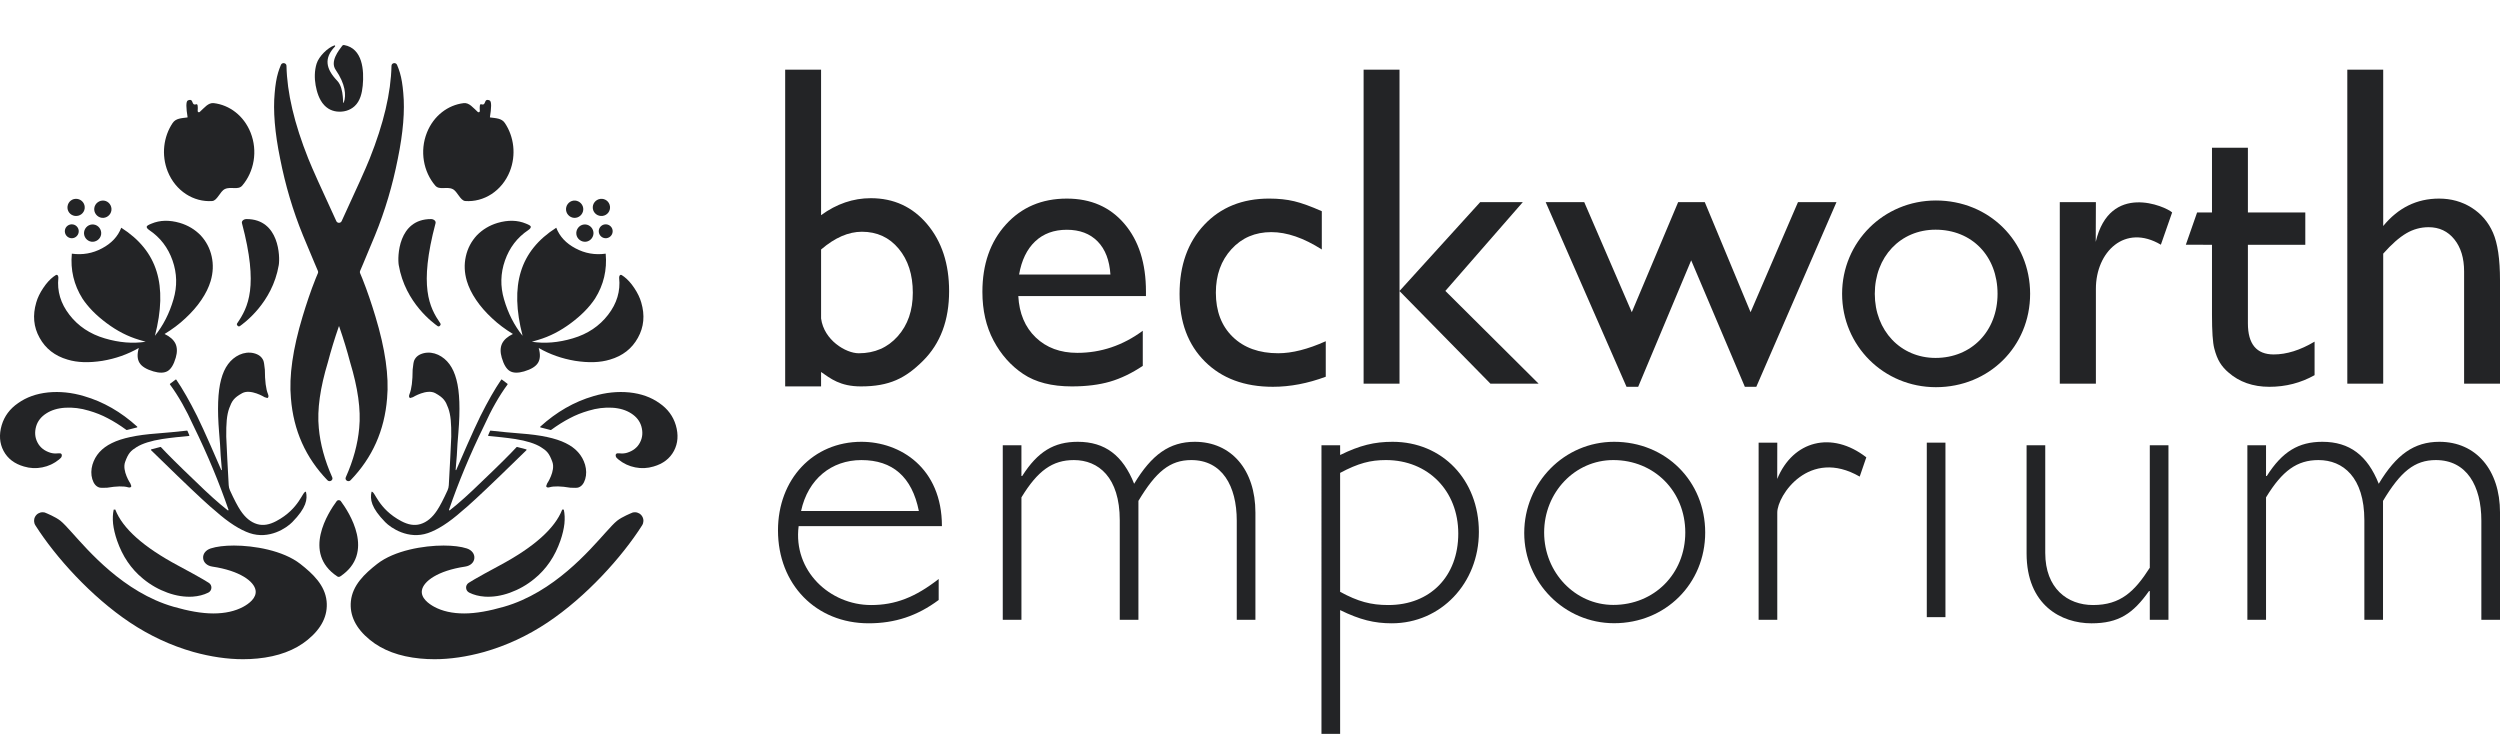
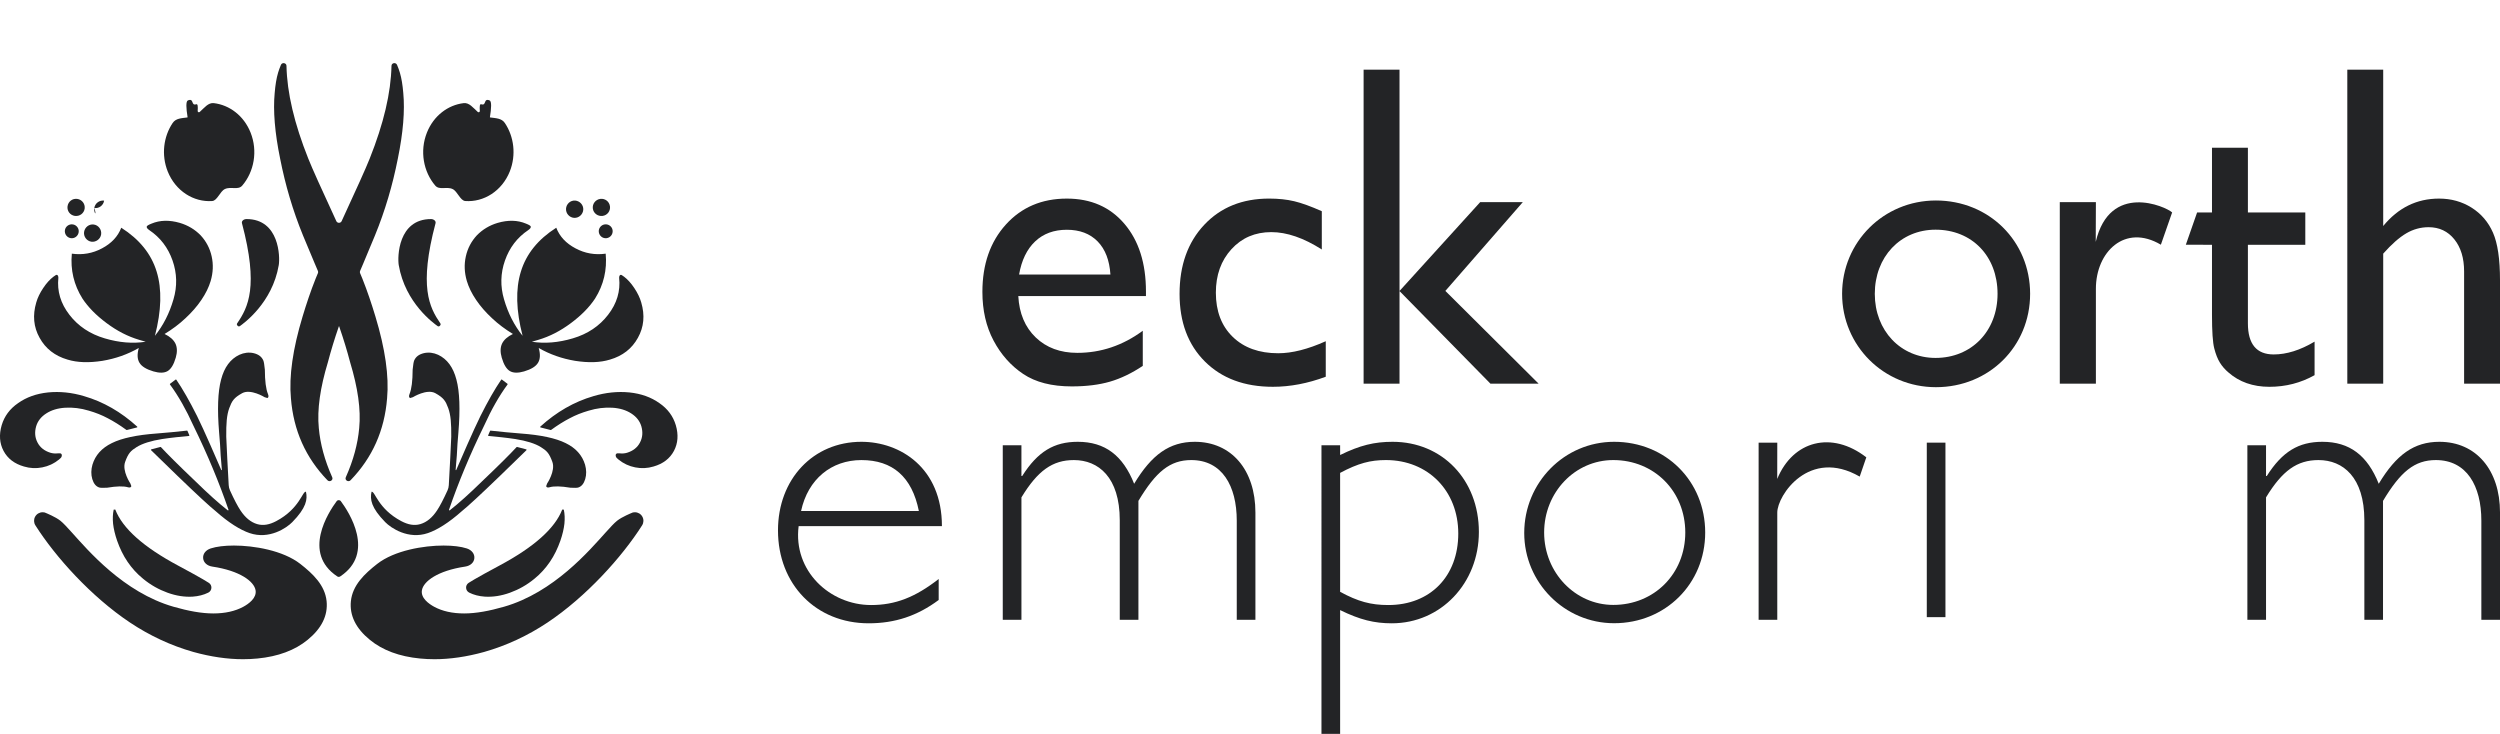
<svg xmlns="http://www.w3.org/2000/svg" version="1.1" id="Layer_1" x="0px" y="0px" viewBox="0 0 222.143 65.212" style="enable-background:new 0 0 222.143 65.212;" xml:space="preserve">
  <style type="text/css">
	.st0{fill:#232426;}
</style>
  <g>
    <g>
      <path class="st0" d="M202.038,31.495c-1.531,0-2.296-0.922-2.296-2.765v-6.978h5.101v-2.875h-5.101v-5.75h-3.191    v5.75h-1.322l-1.001,2.867l2.323,0.008v6.237c0,1.461,0.067,2.451,0.202,2.971    c0.134,0.52,0.301,0.941,0.5,1.262c0.199,0.322,0.45,0.611,0.754,0.868c0.97,0.853,2.185,1.28,3.646,1.28    c1.449,0,2.787-0.345,4.014-1.034v-2.98C204.393,31.115,203.183,31.495,202.038,31.495z" />
      <path class="st0" d="M101.824,26.306H90.483c0.082,1.543,0.599,2.77,1.551,3.681    c0.952,0.911,2.182,1.367,3.69,1.367c2.103,0,4.043-0.654,5.82-1.963v3.12    c-0.982,0.655-1.955,1.122-2.919,1.403c-0.964,0.28-2.095,0.421-3.392,0.421c-1.776,0-3.214-0.368-4.312-1.104    c-1.099-0.736-1.978-1.727-2.638-2.971c-0.66-1.245-0.99-2.685-0.99-4.321c0-2.454,0.695-4.45,2.086-5.987    c1.391-1.536,3.196-2.305,5.417-2.305c2.139,0,3.845,0.748,5.119,2.244c1.274,1.496,1.911,3.5,1.911,6.013    V26.306z M90.553,24.395h8.116c-0.082-1.274-0.462-2.255-1.139-2.945c-0.678-0.689-1.589-1.034-2.735-1.034    c-1.146,0-2.083,0.345-2.814,1.034C91.251,22.14,90.775,23.122,90.553,24.395z" />
      <path class="st0" d="M117.803,30.32v3.155c-1.601,0.596-3.167,0.894-4.698,0.894c-2.524,0-4.537-0.748-6.039-2.244    c-1.502-1.496-2.253-3.5-2.253-6.013c0-2.536,0.73-4.581,2.191-6.135c1.461-1.554,3.383-2.332,5.767-2.332    c0.83,0,1.575,0.079,2.235,0.237c0.66,0.158,1.475,0.453,2.446,0.885v3.401    c-1.613-1.028-3.109-1.543-4.488-1.543c-1.437,0-2.618,0.506-3.541,1.516c-0.923,1.011-1.385,2.299-1.385,3.865    c0,1.648,0.5,2.957,1.499,3.927c0.999,0.97,2.346,1.455,4.041,1.455    C114.806,31.39,116.214,31.033,117.803,30.32z" />
      <path class="st0" d="M121.166,6.188h3.191v27.901h-3.191V6.188z M131.524,17.962h3.788l-6.881,7.888l8.283,8.239h-4.28    l-8.079-8.23L131.524,17.962z" />
-       <path class="st0" d="M159.763,17.962h3.421l-7.124,16.408h-1.018l-4.768-11.236l-4.71,11.236h-1.036l-7.183-16.408    h3.426l4.226,9.781l4.119-9.781h2.366l4.068,9.781L159.763,17.962z" />
      <path class="st0" d="M186.235,17.962l-0.014,3.531c1.251-5.337,6.215-3.151,6.789-2.616l-1.001,2.867    c-3.203-1.894-5.774,0.635-5.774,3.914v8.432h-3.208V17.962H186.235z" />
      <path class="st0" d="M208.575,6.188h3.19V20.083c1.332-1.624,2.986-2.437,4.961-2.437    c1.075,0,2.039,0.269,2.893,0.806c0.853,0.538,1.487,1.28,1.902,2.226c0.415,0.947,0.622,2.355,0.622,4.225    v9.186h-3.19v-9.974c0-1.18-0.289-2.13-0.868-2.849c-0.579-0.719-1.341-1.078-2.288-1.078    c-0.701,0-1.362,0.181-1.981,0.544c-0.62,0.362-1.303,0.964-2.051,1.806v11.552h-3.19V6.188z" />
-       <path class="st0" d="M82.39,19.925c-1.297-1.542-2.969-2.314-5.014-2.314c-1.566,0-3.039,0.503-4.418,1.508V6.188    h-3.19v22.23v2.461v3.456h3.19V33.053c0.847,0.588,1.696,1.282,3.542,1.282c2.547,0,3.963-0.733,5.512-2.27    c1.548-1.537,2.323-3.602,2.323-6.197C84.336,23.449,83.687,21.468,82.39,19.925z M79.769,29.882    c-0.894,1.005-2.048,1.508-3.462,1.508c-1.145,0-3.094-1.161-3.348-3.094v-0.164v-5.962    c1.227-1.052,2.437-1.578,3.628-1.578c1.344,0,2.434,0.503,3.269,1.508c0.836,1.005,1.254,2.308,1.254,3.909    C81.111,27.586,80.664,28.877,79.769,29.882z" />
      <path class="st0" d="M180.391,26.108c0,4.679-3.654,8.296-8.372,8.296c-4.645,0-8.335-3.693-8.335-8.296    s3.69-8.293,8.335-8.293C176.738,17.814,180.391,21.429,180.391,26.108 M166.589,26.108    c0,3.277,2.302,5.696,5.398,5.696c3.2,0,5.51-2.381,5.51-5.696c0-3.351-2.274-5.699-5.51-5.699    C168.856,20.409,166.589,22.831,166.589,26.108" />
      <path class="st0" d="M151.519,47.317c0,4.557-3.536,8.06-8.095,8.06c-4.412,0-7.985-3.615-7.985-8.018    c0-4.487,3.573-8.102,7.985-8.102C148.019,39.257,151.519,42.758,151.519,47.317 M137.208,47.317    c0,3.561,2.763,6.434,6.144,6.434c3.633,0,6.398-2.763,6.398-6.434s-2.765-6.437-6.398-6.437    C139.937,40.88,137.208,43.756,137.208,47.317" />
      <path class="st0" d="M70.965,46.751c-0.504,3.972,2.769,7.011,6.438,7.011c2.158,0,3.921-0.691,6.006-2.314v1.865    c-1.906,1.416-3.884,2.072-6.222,2.072c-4.676,0-8.057-3.454-8.057-8.254c0-4.559,3.129-7.874,7.409-7.874    c3.453,0,7.158,2.314,7.158,7.494H70.965z M81.647,45.405c-0.611-3.039-2.338-4.524-5.107-4.524    c-2.662,0-4.748,1.692-5.359,4.524H81.647z" />
      <path class="st0" d="M90.761,42.296h0.069c1.381-2.176,2.832-3.039,4.939-3.039c2.417,0,4.006,1.209,5.008,3.73    c1.554-2.59,3.143-3.73,5.388-3.73c3.246,0,5.388,2.487,5.388,6.286v9.532h-1.658v-8.807    c0-3.108-1.312-5.388-4.041-5.388c-1.899,0-3.143,1.036-4.697,3.626v10.568h-1.658v-8.841    c0-3.833-1.899-5.353-4.075-5.353c-1.899,0-3.212,0.932-4.662,3.315v10.879H89.103V39.568h1.658V42.296z" />
      <path class="st0" d="M119.08,40.431c1.761-0.863,3.039-1.174,4.662-1.174c4.421,0,7.667,3.385,7.667,8.012    c0,4.559-3.385,8.116-7.736,8.116c-1.554,0-2.832-0.311-4.593-1.174v11.001h-1.658V39.568h1.658V40.431z     M119.08,52.588c1.589,0.863,2.728,1.174,4.282,1.174c3.73,0,6.216-2.556,6.216-6.355    c0-3.799-2.694-6.527-6.424-6.527c-1.381,0-2.452,0.276-4.075,1.14V52.588z" />
      <path class="st0" d="M165.248,42.349c-4.491-2.586-7.324,1.671-7.324,3.195v9.531h-1.658V39.332h1.658l-0.005,3.225    c1.395-3.4,4.84-4.301,7.916-1.92L165.248,42.349z" />
      <path class="st0" d="M172.867,54.838h-1.658V39.332h1.658V54.838z" />
-       <path class="st0" d="M191.024,52.519h-0.069c-1.416,2.003-2.694,2.867-5.111,2.867c-2.659,0-5.767-1.589-5.767-6.216    V39.568h1.658v9.566c0,3.143,1.968,4.628,4.248,4.628c2.452,0,3.695-1.209,5.042-3.315V39.568h1.658v15.507h-1.658    V52.519z" />
      <path class="st0" d="M201.352,42.296h0.069c1.381-2.176,2.832-3.039,4.939-3.039c2.417,0,4.006,1.209,5.008,3.73    c1.554-2.59,3.143-3.73,5.388-3.73c3.246,0,5.388,2.487,5.388,6.286v9.532h-1.658v-8.807    c0-3.108-1.312-5.388-4.041-5.388c-1.899,0-3.143,1.036-4.697,3.626v10.568h-1.658v-8.841    c0-3.833-1.899-5.353-4.075-5.353c-1.899,0-3.212,0.932-4.662,3.315v10.879h-1.658V39.568h1.658V42.296z" />
    </g>
    <g>
      <g>
        <g>
          <path class="st0" d="M48.617,42.962l-0.087,0.237c0.033,0.111,0.136,0.146,0.295,0.1      c0.394-0.118,1.017-0.102,1.853,0.037c0.002,0,0.003,0.001,0.005,0.001      c0.374,0.022,0.596,0.012,0.69-0.015c0.303-0.095,0.503-0.344,0.629-0.754      c0.119-0.406,0.109-0.837-0.015-1.276c-0.254-0.846-0.827-1.483-1.726-1.92      c-0.89-0.442-2.217-0.722-3.972-0.851c-0.893-0.067-1.79-0.158-2.699-0.257      c-0.02-0.002-0.039,0.009-0.047,0.027l-0.167,0.386c-0.012,0.028,0.005,0.06,0.036,0.063      c0.311,0.029,0.683,0.067,1.113,0.109c0.442,0.051,0.874,0.1,1.265,0.162      c1.002,0.16,1.758,0.399,2.268,0.715c0.519,0.325,0.741,0.533,1.026,1.325      C49.368,41.85,48.617,42.962,48.617,42.962" />
          <path class="st0" d="M47.162,20.128c-0.02-0.067-0.158-0.153-0.422-0.257c-0.753-0.317-1.598-0.334-2.519-0.066      c-0.725,0.216-1.341,0.586-1.848,1.105c-0.491,0.532-0.82,1.149-0.98,1.87      c-0.16,0.717-0.13,1.443,0.089,2.189c0.164,0.55,0.439,1.115,0.826,1.683      c0.385,0.572,0.868,1.119,1.415,1.626c0.55,0.521,1.172,0.982,1.854,1.397      c-0.48,0.232-0.799,0.514-0.966,0.857c-0.163,0.345-0.168,0.764-0.028,1.246      c0.181,0.625,0.426,1.022,0.731,1.198c0.298,0.173,0.717,0.182,1.253,0.026      c0.631-0.186,1.051-0.444,1.244-0.773c0.197-0.326,0.213-0.767,0.057-1.31      c0.988,0.569,2.062,0.947,3.233,1.143c1.184,0.184,2.213,0.161,3.099-0.11      c1.124-0.328,1.951-0.972,2.481-1.934c0.541-0.963,0.631-2.011,0.299-3.141c-0.118-0.419-0.328-0.85-0.62-1.287      c-0.293-0.441-0.598-0.77-0.9-0.999c-0.165-0.128-0.26-0.182-0.315-0.171      c-0.087,0.03-0.127,0.119-0.129,0.264c0.126,1.187-0.204,2.282-0.981,3.285      c-0.773,1.006-1.824,1.709-3.136,2.095c-1.285,0.382-2.503,0.48-3.641,0.301l0.587-0.172      c0.998-0.296,1.955-0.787,2.887-1.484c0.932-0.694,1.643-1.421,2.145-2.182c0.762-1.215,1.076-2.55,0.943-3.988      c-0.951,0.132-1.85-0.025-2.685-0.474c-0.837-0.442-1.409-1.051-1.707-1.831      c-1.619,1.032-2.665,2.328-3.143,3.896c-0.485,1.566-0.429,3.465,0.151,5.708      c-0.734-0.916-1.287-1.991-1.65-3.247c-0.339-1.154-0.315-2.301,0.085-3.445      c0.4-1.14,1.086-2.042,2.076-2.706C47.112,20.324,47.185,20.223,47.162,20.128" />
          <path class="st0" d="M48.932,38.211c0.011,0.003,0.024,0,0.033-0.006c0.581-0.424,1.132-0.767,1.655-1.038      c0.519-0.279,1.079-0.5,1.683-0.675c0.724-0.22,1.422-0.302,2.101-0.263c0.669,0.041,1.23,0.212,1.689,0.51      c0.463,0.298,0.757,0.678,0.895,1.14c0.149,0.52,0.111,1.003-0.123,1.446      c-0.23,0.443-0.614,0.741-1.145,0.906c-0.209,0.061-0.424,0.08-0.642,0.054l-0.242-0.002      c-0.118,0.037-0.157,0.131-0.112,0.282c0.025,0.081,0.1,0.165,0.234,0.269      c0.439,0.357,0.938,0.59,1.487,0.697c0.549,0.11,1.089,0.084,1.632-0.079      c0.844-0.243,1.447-0.706,1.809-1.388c0.356-0.674,0.412-1.437,0.166-2.277c-0.237-0.799-0.718-1.459-1.462-1.967      c-0.736-0.523-1.619-0.84-2.659-0.949c-1.036-0.102-2.102,0.003-3.198,0.33      c-1.716,0.497-3.286,1.403-4.726,2.71c-0.024,0.021-0.014,0.061,0.017,0.069L48.932,38.211z" />
          <path class="st0" d="M51.822,18.487c-0.058-0.421-0.457-0.717-0.872-0.66c-0.41,0.057-0.707,0.45-0.649,0.87      c0.058,0.415,0.451,0.713,0.86,0.656C51.577,19.296,51.879,18.902,51.822,18.487" />
-           <path class="st0" d="M52.73,20.617c-0.059-0.426-0.447-0.724-0.862-0.667c-0.415,0.058-0.713,0.451-0.654,0.877      c0.056,0.404,0.45,0.707,0.865,0.65S52.786,21.021,52.73,20.617" />
          <path class="st0" d="M54.434,20.458c-0.045-0.329-0.359-0.566-0.699-0.519c-0.334,0.046-0.571,0.359-0.526,0.688      c0.048,0.345,0.361,0.582,0.695,0.536C54.245,21.116,54.482,20.803,54.434,20.458" />
          <path class="st0" d="M54.2,18.33c-0.059-0.426-0.44-0.714-0.861-0.656c-0.421,0.058-0.72,0.441-0.66,0.867      c0.058,0.415,0.449,0.702,0.87,0.644C53.969,19.126,54.257,18.745,54.2,18.33" />
          <path class="st0" d="M46.757,39.927l-0.811-0.212c-0.016-0.004-0.032,0-0.043,0.012      c-0.536,0.582-1.563,1.61-3.088,3.061c-1.085,1.061-2.036,1.921-2.848,2.556      c-0.035,0.027-0.083-0.009-0.069-0.05c0.823-2.399,1.853-4.888,3.115-7.462c0.645-1.429,1.343-2.659,2.087-3.67      c0.015-0.02,0.01-0.047-0.009-0.061l-0.492-0.372c-0.021-0.016-0.05-0.011-0.064,0.01      c-0.571,0.836-1.184,1.91-1.848,3.236c-0.592,1.188-1.841,4.074-2.146,4.784      c-0.013,0.029-0.056,0.018-0.054-0.014c0.055-0.66,0.104-1.263,0.105-1.27      c0.054-1.057,0.054-0.975,0.139-2.029c0.17-2.06,0.116-3.636-0.175-4.717      c-0.284-1.093-0.823-1.824-1.624-2.204c-0.418-0.188-0.846-0.243-1.272-0.144      c-0.431,0.106-0.714,0.315-0.86,0.659c-0.043,0.107-0.09,0.364-0.132,0.8      c-0,0.004-0.001,0.011-0.001,0.015c-0.003,0.987-0.093,1.713-0.277,2.16      c-0.073,0.18-0.056,0.304,0.05,0.354l0.251-0.077c0,0,1.238-0.766,1.989-0.357      c0.743,0.411,0.913,0.691,1.149,1.328c0.228,0.627,0.279,1.36,0.269,2.544      c-0.004,0.41-0.165,3.293-0.218,4.302c-0.008,0.16-0.046,0.316-0.112,0.462      c-0.364,0.802-0.676,1.397-0.934,1.786c-0.421,0.637-0.915,1.046-1.479,1.212      c-0.55,0.164-1.106,0.049-1.697-0.263c-2.095-1.108-2.334-2.699-2.643-2.61      c-0.149,0.673-0.038,1.418,1.216,2.699c0.512,0.523,2.051,1.569,3.793,0.974      c0.822-0.281,1.844-0.905,3.038-1.969c0.484-0.383,1.614-1.424,3.373-3.121c1.072-1.044,1.852-1.797,2.342-2.275      C46.803,39.978,46.791,39.936,46.757,39.927z" />
        </g>
        <path class="st0" d="M30.288,44.535c0.717,0.965,3.092,4.6-0.059,6.686c-0.077,0.051-0.18,0.051-0.257,0     c-3.151-2.086-0.775-5.721-0.059-6.686C30.007,44.409,30.194,44.409,30.288,44.535z" />
        <path class="st0" d="M38.607,58.576c-0.432,0-0.864-0.021-1.284-0.062c-1.834-0.177-3.335-0.736-4.459-1.661     c-1.246-1.014-1.814-2.171-1.685-3.437c0.148-1.418,1.21-2.427,2.335-3.307     c1.542-1.205,4.14-1.633,5.897-1.633c0.838,0,1.553,0.089,2.067,0.256c0.44,0.144,0.705,0.484,0.672,0.867     c-0.032,0.385-0.352,0.678-0.815,0.747c-2.464,0.368-3.706,1.318-3.843,2.095     c-0.124,0.701,0.627,1.224,1.085,1.473c0.726,0.395,1.625,0.595,2.673,0.595c1.053,0,2.233-0.223,3.527-0.594     c4.454-1.277,7.625-5.038,9.052-6.615c0.412-0.455,0.737-0.815,1.005-1.028     c0.44-0.35,1.26-0.679,1.351-0.716l0.043-0.017l0.045-0.009c0.047-0.009,0.095-0.013,0.143-0.013     c0.276,0,0.53,0.151,0.664,0.395c0.133,0.241,0.123,0.535-0.024,0.768c-1.788,2.819-4.971,6.344-8.4,8.632     c-1.753,1.17-3.649,2.054-5.637,2.619C41.478,58.359,39.994,58.576,38.607,58.576z" />
        <path class="st0" d="M43.083,53.016c0.72,0.043,1.46-0.072,2.229-0.349c0.78-0.283,1.502-0.686,2.167-1.234     c0.547-0.443,0.996-0.942,1.383-1.507c0.387-0.565,0.689-1.192,0.933-1.883     c0.188-0.548,0.307-1.049,0.358-1.508c0.043-0.451,0.03-0.866-0.055-1.251l-0.14-0.007     c-0.65,1.679-2.514,3.34-5.596,4.986c-1.05,0.565-1.796,0.974-2.2,1.213     c-0.181,0.106-0.353,0.21-0.517,0.314c-0.328,0.207-0.299,0.695,0.047,0.868     C42.101,52.863,42.565,52.98,43.083,53.016" />
        <path class="st0" d="M21.593,58.576c0.432,0,0.864-0.021,1.284-0.062c1.834-0.177,3.335-0.736,4.459-1.661     c1.246-1.014,1.814-2.171,1.685-3.437c-0.148-1.418-1.21-2.427-2.335-3.307     c-1.542-1.205-4.14-1.633-5.897-1.633c-0.838,0-1.553,0.089-2.067,0.256c-0.44,0.144-0.705,0.484-0.672,0.867     c0.032,0.385,0.352,0.678,0.815,0.747c2.464,0.368,3.706,1.318,3.843,2.095c0.124,0.701-0.627,1.224-1.085,1.473     c-0.726,0.395-1.625,0.595-2.673,0.595c-1.053,0-2.233-0.223-3.527-0.594c-4.454-1.277-7.625-5.038-9.052-6.615     c-0.412-0.455-0.737-0.815-1.005-1.028c-0.44-0.35-1.26-0.679-1.351-0.716l-0.043-0.017l-0.045-0.009     c-0.047-0.009-0.095-0.013-0.143-0.013c-0.276,0-0.53,0.151-0.664,0.395c-0.133,0.241-0.123,0.535,0.024,0.768     c1.788,2.819,4.971,6.344,8.4,8.632c1.753,1.17,3.649,2.054,5.637,2.619     C18.722,58.359,20.206,58.576,21.593,58.576z" />
        <path class="st0" d="M17.118,53.016c-0.72,0.043-1.46-0.072-2.229-0.349c-0.78-0.283-1.502-0.686-2.167-1.234     c-0.547-0.443-0.996-0.942-1.383-1.507c-0.387-0.565-0.689-1.192-0.933-1.883     c-0.188-0.548-0.307-1.049-0.358-1.508c-0.043-0.451-0.03-0.866,0.055-1.251l0.14-0.007     c0.65,1.679,2.514,3.34,5.596,4.986c1.05,0.565,1.796,0.974,2.2,1.213c0.181,0.106,0.353,0.21,0.517,0.314     c0.328,0.207,0.299,0.695-0.047,0.868C18.1,52.863,17.635,52.98,17.118,53.016" />
        <path class="st0" d="M37.938,11.774c0.598-1.496,1.87-2.443,3.26-2.61c0.498-0.061,0.841,0.413,1.258,0.786     c0.073,0.065,0.189,0.006,0.181-0.091c-0.03-0.399-0.011-0.64,0.126-0.595     c0.489,0.162,0.174-0.568,0.739-0.343c0.196,0.075,0.16,0.704,0.032,1.487     c-0.002,0.013,0.007,0.026,0.021,0.028c0.514,0.07,1.024,0.068,1.308,0.497     c0.807,1.205,1.021,2.83,0.435,4.304c-0.697,1.739-2.311,2.743-3.953,2.625     c-0.452-0.033-0.693-0.86-1.123-1.062c-0.524-0.251-1.178,0.119-1.544-0.307     C37.627,15.267,37.277,13.424,37.938,11.774z" />
        <path class="st0" d="M33.315,20.93c0.907-2.213,1.573-4.486,2.033-6.819c0.476-2.32,0.637-4.278,0.486-5.856     c-0.058-0.702-0.154-1.304-0.302-1.798c-0.062-0.213-0.146-0.445-0.253-0.695     c-0.105-0.246-0.487-0.18-0.492,0.085c-0.048,2.392-0.696,5.139-1.938,8.248     c-0.343,0.868-1.186,2.724-2.493,5.557c-0.09,0.194-0.38,0.194-0.47,0c-1.307-2.833-2.15-4.689-2.493-5.557     c-1.242-3.109-1.89-5.856-1.938-8.248c-0.005-0.265-0.388-0.33-0.492-0.085c-0.106,0.25-0.19,0.481-0.253,0.695     c-0.148,0.495-0.244,1.097-0.302,1.798c-0.151,1.577,0.009,3.536,0.486,5.856     c0.46,2.333,1.126,4.606,2.033,6.819c0.422,1.032,0.782,1.849,1.035,2.474     c0.089,0.203,0.185,0.43,0.289,0.679c0.024,0.058,0.024,0.124-0,0.182c-0.072,0.172-0.142,0.339-0.207,0.497     c-0.446,1.117-0.817,2.235-1.157,3.36c-0.87,2.873-1.218,5.307-1.037,7.268     c0.226,2.858,1.31,5.281,3.246,7.284c0.196,0.203,0.537-0.009,0.424-0.263     c-0.676-1.511-1.066-2.971-1.192-4.37c-0.164-1.645,0.124-3.599,0.808-5.858     c0.269-1.024,0.579-2.038,0.945-3.102c0.013-0.039,0.028-0.077,0.041-0.115     c0.013,0.039,0.028,0.077,0.041,0.115c0.366,1.064,0.676,2.078,0.945,3.102c0.684,2.259,0.972,4.213,0.808,5.858     c-0.126,1.4-0.516,2.859-1.192,4.37c-0.113,0.254,0.228,0.466,0.424,0.263     c1.937-2.003,3.02-4.426,3.246-7.284c0.181-1.961-0.167-4.395-1.037-7.268c-0.341-1.125-0.712-2.243-1.158-3.36     c-0.065-0.158-0.135-0.325-0.207-0.497c-0.024-0.058-0.024-0.124-0-0.182     c0.103-0.249,0.199-0.476,0.289-0.679C32.533,22.779,32.893,21.962,33.315,20.93z" />
        <path class="st0" d="M35.431,23.556c0.572,3.38,3.144,5.197,3.453,5.42c0.055,0.04,0.13,0.037,0.18-0.008     l0.039-0.041c0.057-0.05,0.066-0.134,0.023-0.196c-0.976-1.425-1.919-3.26-0.425-8.896     c0.056-0.212-0.18-0.369-0.4-0.369C35.365,19.463,35.31,22.843,35.431,23.556z" />
        <g>
          <path class="st0" d="M11.584,42.962l0.087,0.237c-0.033,0.111-0.136,0.146-0.295,0.1      c-0.394-0.118-1.017-0.102-1.853,0.037c-0.002,0-0.003,0.001-0.005,0.001      C9.145,43.358,8.922,43.348,8.828,43.321c-0.303-0.095-0.503-0.344-0.629-0.754      c-0.119-0.406-0.109-0.837,0.015-1.276c0.254-0.846,0.827-1.483,1.726-1.92      c0.89-0.442,2.217-0.722,3.972-0.851c0.893-0.067,1.79-0.158,2.699-0.257      c0.02-0.002,0.039,0.009,0.047,0.027l0.167,0.386c0.012,0.028-0.005,0.06-0.036,0.063      c-0.311,0.029-0.683,0.067-1.113,0.109c-0.442,0.051-0.874,0.1-1.265,0.162      c-1.002,0.16-1.758,0.399-2.268,0.715c-0.519,0.325-0.741,0.533-1.026,1.325      C10.832,41.85,11.584,42.962,11.584,42.962" />
          <path class="st0" d="M13.039,20.128c0.02-0.067,0.158-0.153,0.422-0.257c0.753-0.317,1.598-0.334,2.519-0.066      c0.725,0.216,1.341,0.586,1.848,1.105c0.491,0.532,0.82,1.149,0.98,1.87      c0.16,0.717,0.13,1.443-0.089,2.189c-0.164,0.55-0.439,1.115-0.826,1.683      c-0.385,0.572-0.868,1.119-1.415,1.626c-0.55,0.521-1.172,0.982-1.854,1.397      c0.48,0.232,0.799,0.514,0.966,0.857c0.163,0.345,0.168,0.764,0.028,1.246      c-0.181,0.625-0.426,1.022-0.731,1.198c-0.298,0.173-0.717,0.182-1.253,0.026      c-0.631-0.186-1.051-0.444-1.244-0.773c-0.197-0.326-0.213-0.767-0.057-1.31      c-0.988,0.569-2.062,0.947-3.233,1.143c-1.184,0.184-2.213,0.161-3.099-0.11      c-1.124-0.328-1.951-0.972-2.481-1.934c-0.541-0.963-0.631-2.011-0.299-3.141      c0.118-0.419,0.328-0.85,0.621-1.287c0.293-0.441,0.598-0.77,0.9-0.999c0.165-0.128,0.26-0.182,0.315-0.171      c0.087,0.03,0.127,0.119,0.129,0.264c-0.126,1.187,0.204,2.282,0.981,3.285      c0.773,1.006,1.824,1.709,3.136,2.095c1.285,0.382,2.503,0.48,3.641,0.301l-0.587-0.172      c-0.998-0.296-1.955-0.787-2.887-1.484c-0.932-0.694-1.643-1.421-2.145-2.182      c-0.762-1.215-1.076-2.55-0.943-3.988c0.951,0.132,1.85-0.025,2.685-0.474c0.837-0.442,1.409-1.051,1.707-1.831      c1.619,1.032,2.665,2.328,3.143,3.896c0.485,1.566,0.429,3.465-0.151,5.708      c0.734-0.916,1.287-1.991,1.65-3.247c0.339-1.154,0.315-2.301-0.085-3.445      c-0.4-1.14-1.086-2.042-2.076-2.706C13.089,20.324,13.015,20.223,13.039,20.128" />
          <path class="st0" d="M11.269,38.211c-0.011,0.003-0.024,0-0.033-0.006c-0.581-0.424-1.132-0.767-1.655-1.038      c-0.519-0.279-1.079-0.5-1.683-0.675c-0.724-0.22-1.422-0.302-2.101-0.263      c-0.669,0.041-1.23,0.212-1.689,0.51c-0.463,0.298-0.757,0.678-0.895,1.14c-0.149,0.52-0.111,1.003,0.123,1.446      c0.23,0.443,0.614,0.741,1.145,0.906c0.209,0.061,0.424,0.08,0.642,0.054l0.242-0.002      c0.118,0.037,0.157,0.131,0.112,0.282c-0.025,0.081-0.1,0.165-0.234,0.269      c-0.439,0.357-0.938,0.59-1.487,0.697c-0.549,0.11-1.089,0.084-1.632-0.079      c-0.844-0.243-1.447-0.706-1.809-1.388c-0.356-0.674-0.412-1.437-0.166-2.277c0.237-0.799,0.718-1.459,1.462-1.967      c0.736-0.523,1.619-0.84,2.659-0.949c1.036-0.102,2.102,0.003,3.198,0.33      c1.716,0.497,3.286,1.403,4.726,2.71c0.024,0.021,0.014,0.061-0.017,0.069L11.269,38.211z" />
-           <path class="st0" d="M8.379,18.487c0.058-0.421,0.457-0.717,0.872-0.66c0.41,0.057,0.707,0.45,0.649,0.87      c-0.058,0.415-0.451,0.713-0.86,0.656C8.624,19.296,8.321,18.902,8.379,18.487" />
+           <path class="st0" d="M8.379,18.487c0.058-0.421,0.457-0.717,0.872-0.66c-0.058,0.415-0.451,0.713-0.86,0.656C8.624,19.296,8.321,18.902,8.379,18.487" />
          <path class="st0" d="M7.471,20.617c0.059-0.426,0.447-0.724,0.862-0.667c0.415,0.058,0.713,0.451,0.654,0.877      c-0.056,0.404-0.45,0.707-0.865,0.65C7.706,21.419,7.415,21.021,7.471,20.617" />
          <path class="st0" d="M5.767,20.458c0.045-0.329,0.359-0.566,0.699-0.519c0.334,0.046,0.571,0.359,0.526,0.688      c-0.048,0.345-0.361,0.582-0.695,0.536C5.956,21.116,5.719,20.803,5.767,20.458" />
          <path class="st0" d="M6.001,18.33c0.059-0.426,0.44-0.714,0.861-0.656c0.421,0.058,0.72,0.441,0.66,0.867      c-0.058,0.415-0.449,0.702-0.87,0.644C6.231,19.126,5.943,18.745,6.001,18.33" />
          <path class="st0" d="M13.444,39.927l0.811-0.212c0.016-0.004,0.032,0,0.043,0.012      c0.536,0.582,1.563,1.61,3.088,3.061c1.085,1.061,2.036,1.921,2.848,2.556      c0.035,0.027,0.083-0.009,0.069-0.05c-0.823-2.399-1.853-4.888-3.115-7.462      c-0.645-1.429-1.343-2.659-2.087-3.67c-0.014-0.02-0.01-0.047,0.009-0.061l0.492-0.372      c0.021-0.016,0.05-0.011,0.064,0.01c0.571,0.836,1.184,1.91,1.848,3.236      c0.592,1.188,1.841,4.074,2.146,4.784c0.013,0.029,0.056,0.018,0.054-0.014      c-0.055-0.66-0.104-1.263-0.105-1.27c-0.054-1.057-0.054-0.975-0.139-2.029      c-0.17-2.06-0.116-3.636,0.175-4.717c0.284-1.093,0.823-1.824,1.624-2.204      c0.418-0.188,0.846-0.243,1.272-0.144c0.431,0.106,0.714,0.315,0.86,0.659      c0.043,0.107,0.09,0.364,0.132,0.8c0,0.004,0.001,0.011,0.001,0.015      c0.003,0.987,0.093,1.713,0.277,2.16c0.073,0.18,0.056,0.304-0.05,0.354l-0.251-0.077      c0,0-1.238-0.766-1.989-0.357c-0.743,0.411-0.913,0.691-1.149,1.328c-0.228,0.627-0.279,1.36-0.269,2.544      c0.004,0.41,0.165,3.293,0.218,4.302c0.008,0.16,0.046,0.316,0.112,0.462c0.364,0.802,0.676,1.397,0.934,1.786      c0.421,0.637,0.915,1.046,1.479,1.212c0.55,0.164,1.106,0.049,1.697-0.263      c2.095-1.108,2.334-2.699,2.643-2.61c0.149,0.673,0.038,1.418-1.216,2.699      c-0.512,0.523-2.051,1.569-3.793,0.974c-0.822-0.281-1.844-0.905-3.038-1.969      c-0.484-0.383-1.614-1.424-3.373-3.121c-1.072-1.044-1.852-1.797-2.342-2.275      C13.398,39.978,13.41,39.936,13.444,39.927z" />
        </g>
        <path class="st0" d="M22.263,11.774c-0.598-1.496-1.87-2.443-3.26-2.61c-0.498-0.061-0.841,0.413-1.258,0.786     c-0.073,0.065-0.189,0.006-0.181-0.091c0.03-0.399,0.011-0.64-0.126-0.595     c-0.489,0.162-0.174-0.568-0.739-0.343c-0.196,0.075-0.16,0.704-0.032,1.487     c0.002,0.013-0.007,0.026-0.021,0.028c-0.514,0.07-1.024,0.068-1.308,0.497     c-0.807,1.205-1.021,2.83-0.435,4.304c0.697,1.739,2.311,2.743,3.953,2.625c0.452-0.033,0.693-0.86,1.123-1.062     c0.524-0.251,1.178,0.119,1.544-0.307C22.574,15.267,22.924,13.424,22.263,11.774z" />
        <path class="st0" d="M21.9,19.465c-0.22,0-0.456,0.157-0.4,0.369c1.494,5.636,0.55,7.471-0.425,8.896     c-0.043,0.062-0.034,0.146,0.023,0.196l0.039,0.041c0.051,0.045,0.126,0.048,0.18,0.008     c0.308-0.223,2.881-2.04,3.453-5.42C24.89,22.843,24.835,19.463,21.9,19.465z" />
      </g>
      <g id="XMLID_1_">
        <g>
          <g id="XMLID_12_">
-             <path class="st0" d="M28.046,7.577c0.026,0.148,0.058,0.295,0.096,0.439c0.165,0.632,0.465,1.28,1.04,1.637       c0.225,0.14,0.479,0.224,0.742,0.256c0.574,0.069,1.165-0.084,1.593-0.483       c0.492-0.459,0.652-1.166,0.714-1.813c0.13-1.361-0.001-3.311-1.65-3.61       c-0.067-0.012-0.134,0.015-0.175,0.07c-0.295,0.396-1.102,1.378-0.575,2.139       c0.857,1.238,0.949,2.256,0.724,2.872c-0.158,0.432,0.1-1.183-0.592-1.909       c-1.007-1.058-1.201-2-0.197-3.042c0.042-0.043,0.002-0.116-0.055-0.098       c-0.583,0.194-1.377,0.967-1.58,1.625C27.942,6.275,27.936,6.941,28.046,7.577z" />
-           </g>
+             </g>
        </g>
      </g>
    </g>
  </g>
</svg>